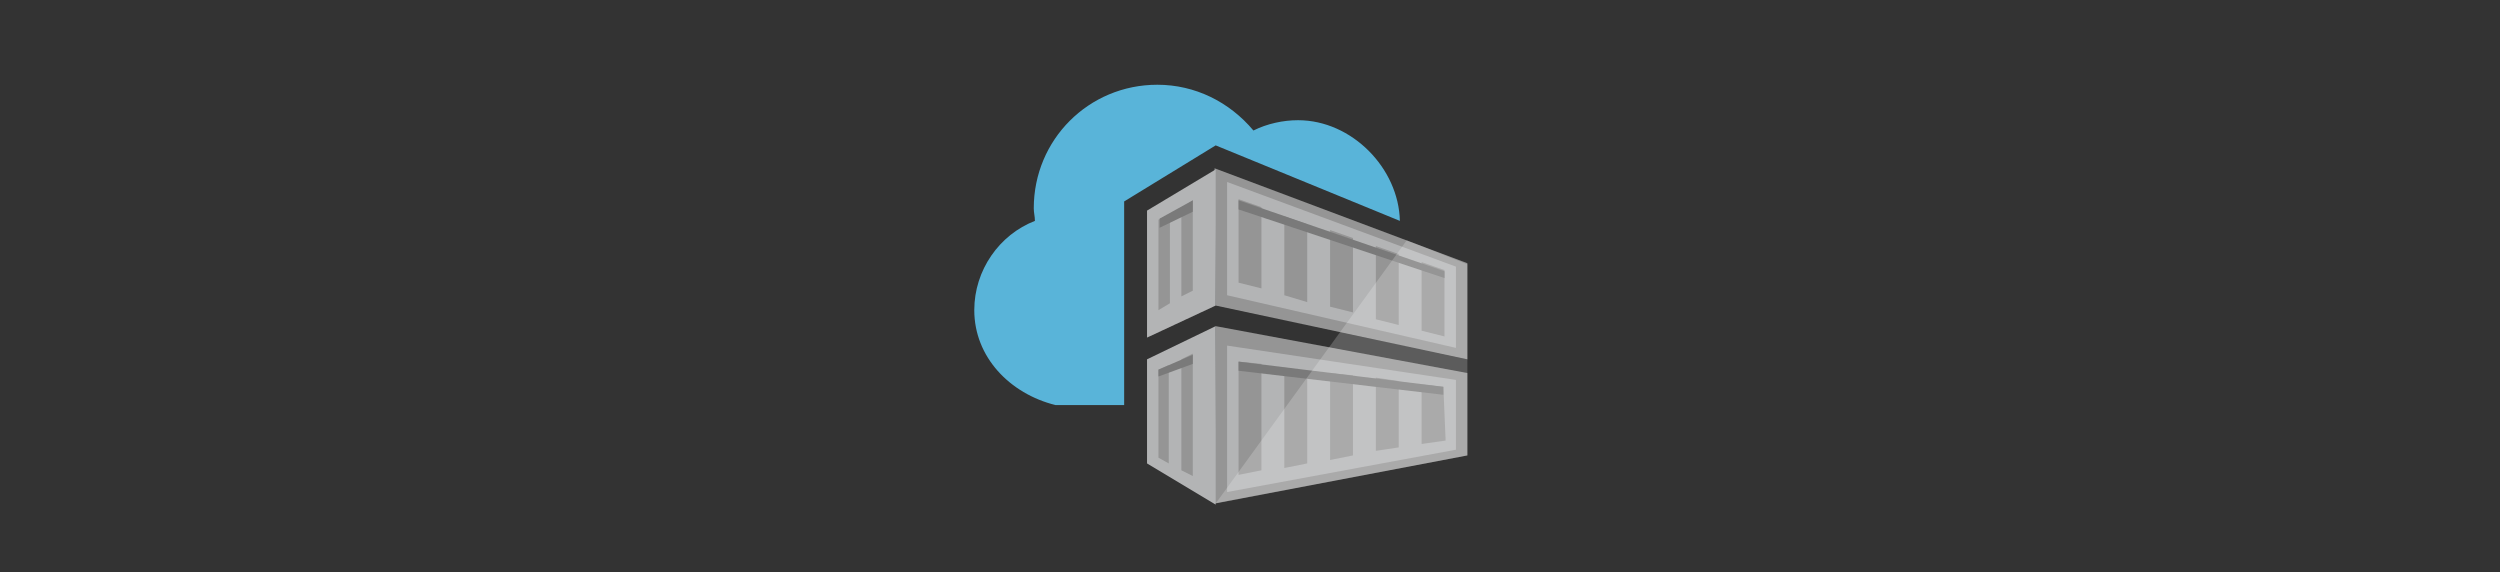
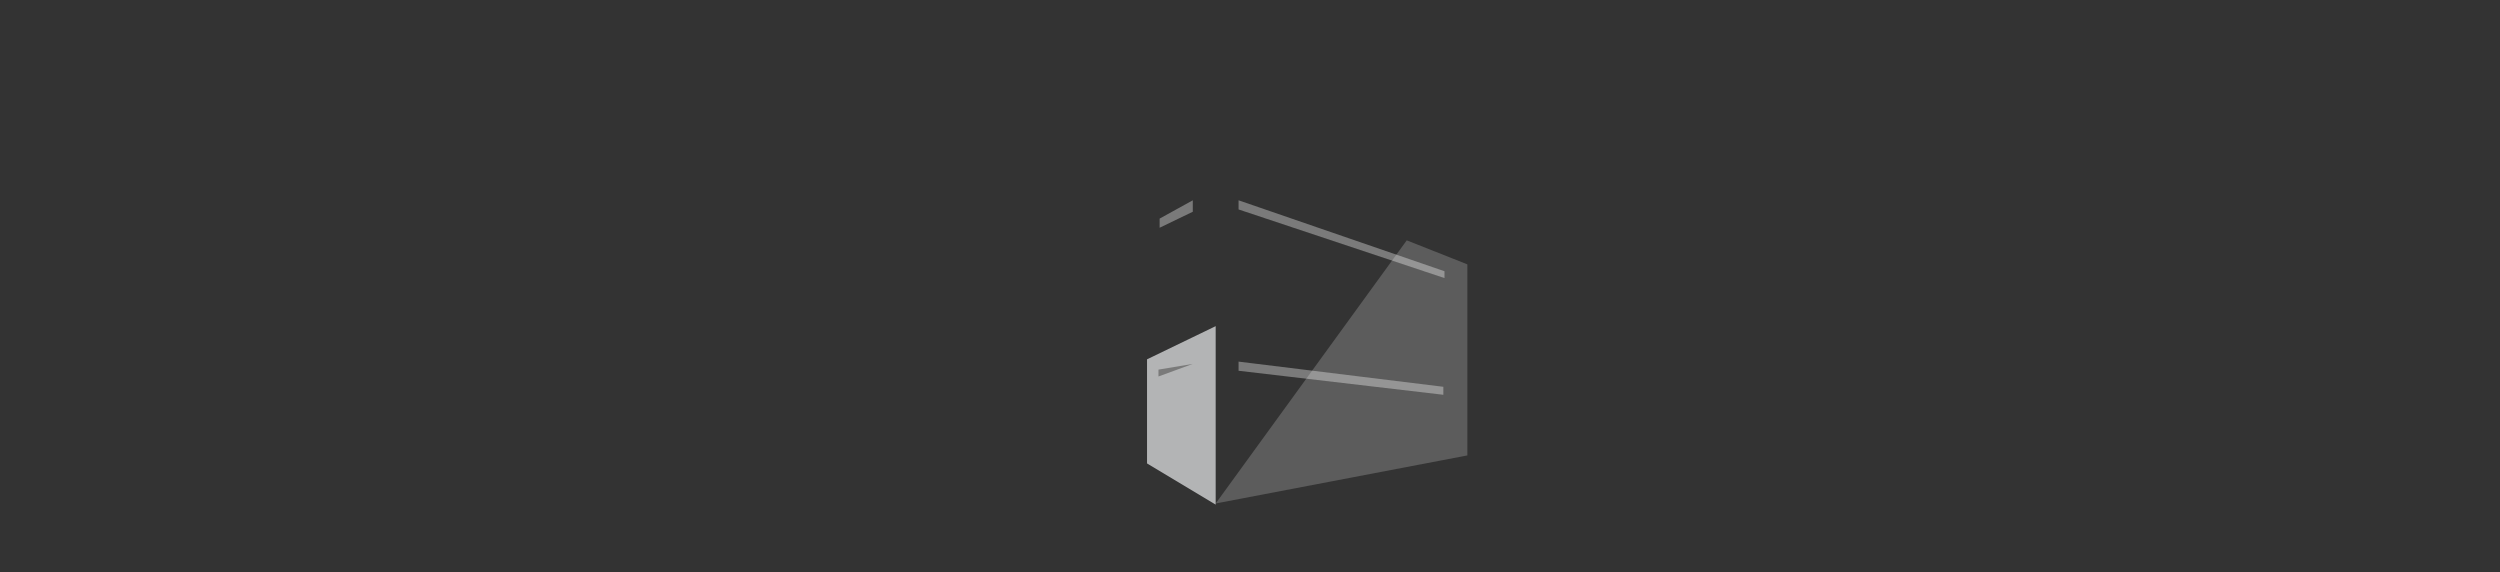
<svg xmlns="http://www.w3.org/2000/svg" width="236px" height="54px" viewBox="0 0 236 54" version="1.1">
  <rect x="0" y="0" width="236" height="54" fill="#333333" stroke="none" />
  <title>logo-integrations-Desktop HD</title>
  <g id="Desktop-HD" stroke="none" stroke-width="1" fill="none" fill-rule="evenodd">
    <g id="logo-azure-container-registries" transform="translate(91, 8)" fill-rule="nonzero">
-       <path d="M15.12,30.24 L8.64,30.24 C4.32,29.16 0.972,25.704 0.972,21.276 C0.972,17.496 3.348,14.148 6.696,12.852 C6.696,12.42 6.588,12.096 6.588,11.664 C6.588,5.184 11.772,-3.83693077e-15 18.252,-3.83693077e-15 C21.816,-3.83693077e-15 25.056,1.62 27.324,4.32 C28.62,3.672 30.132,3.348 31.536,3.348 C36.612,3.348 41.04,7.884 41.148,12.852 L23.76,5.724 L15.12,11.016 L15.12,30.24 Z" id="Path" fill="#59B4D9" />
-       <path d="M47.52,34.992 L23.652,39.528 L23.76,22.788 L47.52,27.216 L47.52,34.992 Z M23.652,7.884 L47.52,16.848 L47.52,25.92 L23.76,20.844" id="Shape" fill="#959595" />
-       <path d="M23.76,20.844 L17.28,23.868 L17.28,11.88 L23.76,7.992 M46.44,24.84 L24.84,19.872 L24.84,9.18 L46.44,17.172 L46.44,24.84 Z M34.56,20.952 L36.72,21.492 L36.72,14.472 L34.56,13.716 L34.56,20.952 Z M32.4,13.176 L30.24,12.42 L30.24,19.872 L32.4,20.52 L32.4,13.176 Z M38.88,22.14 L41.04,22.68 L41.04,15.984 L38.88,15.228 L38.88,22.14 Z M25.92,18.684 L28.08,19.224 L28.08,11.556 L25.92,10.8 C25.92,10.908 25.92,18.684 25.92,18.684 Z M45.36,17.496 L43.2,16.74 L43.2,23.22 L45.36,23.76 L45.36,17.496 Z M24.84,24.624 L24.84,38.448 L46.44,34.452 L46.44,27.864 L24.84,24.624 Z M25.92,36.828 L25.92,26.136 L28.08,26.352 L28.08,36.396 L25.92,36.828 Z M32.4,35.748 L30.24,36.18 L30.24,26.784 L32.4,27.108 C32.4,27 32.4,35.748 32.4,35.748 Z M34.56,35.424 L34.56,27.216 L36.72,27.432 L36.72,34.992 L34.56,35.424 Z M41.04,34.236 L38.88,34.56 L38.88,27.648 L41.04,27.972 L41.04,34.236 Z M45.468,33.588 L43.2,33.912 L43.2,28.296 L45.252,28.512 L45.468,33.588 Z" id="Shape" fill="#B3B4B5" />
-       <path d="M19.44,20.628 L18.36,21.276 L18.36,12.744 L19.44,12.204 C19.44,12.096 19.44,20.628 19.44,20.628 Z M21.6,10.908 L20.52,11.664 L20.52,19.98 L21.6,19.44 L21.6,10.908 Z" id="Shape" fill="#959595" />
      <polyline id="Path" fill="#B3B4B5" points="17.28 35.748 17.28 25.92 23.76 22.788 23.76 39.636" />
-       <path d="M19.332,35.748 L18.36,35.208 L18.36,26.892 L19.332,26.46 L19.332,35.748 Z M21.6,25.38 L20.52,25.92 L20.52,36.396 L21.6,36.936 L21.6,25.38 L21.6,25.38 Z" id="Shape" fill="#959595" />
-       <path d="M45.36,18.252 L25.92,11.772 L25.92,10.908 L45.36,17.604 L45.36,18.252 Z M45.252,28.512 L25.92,26.136 L25.92,27 L45.252,29.268 L45.252,28.512 Z M21.6,11.988 L21.6,10.908 L18.468,12.636 L18.468,13.5 L21.6,11.988 Z M18.36,27.54 L21.6,26.352 L21.6,25.488 L18.36,26.892 L18.36,27.54 Z" id="Shape" fill="#7A7A7A" />
+       <path d="M45.36,18.252 L25.92,11.772 L25.92,10.908 L45.36,17.604 L45.36,18.252 Z M45.252,28.512 L25.92,26.136 L25.92,27 L45.252,29.268 L45.252,28.512 Z M21.6,11.988 L21.6,10.908 L18.468,12.636 L18.468,13.5 L21.6,11.988 Z M18.36,27.54 L21.6,26.352 L18.36,26.892 L18.36,27.54 Z" id="Shape" fill="#7A7A7A" />
      <polygon id="Path" fill="#FFFFFF" opacity="0.2" points="47.52 16.956 47.52 34.992 23.76 39.528 41.796 14.688" />
    </g>
  </g>
</svg>